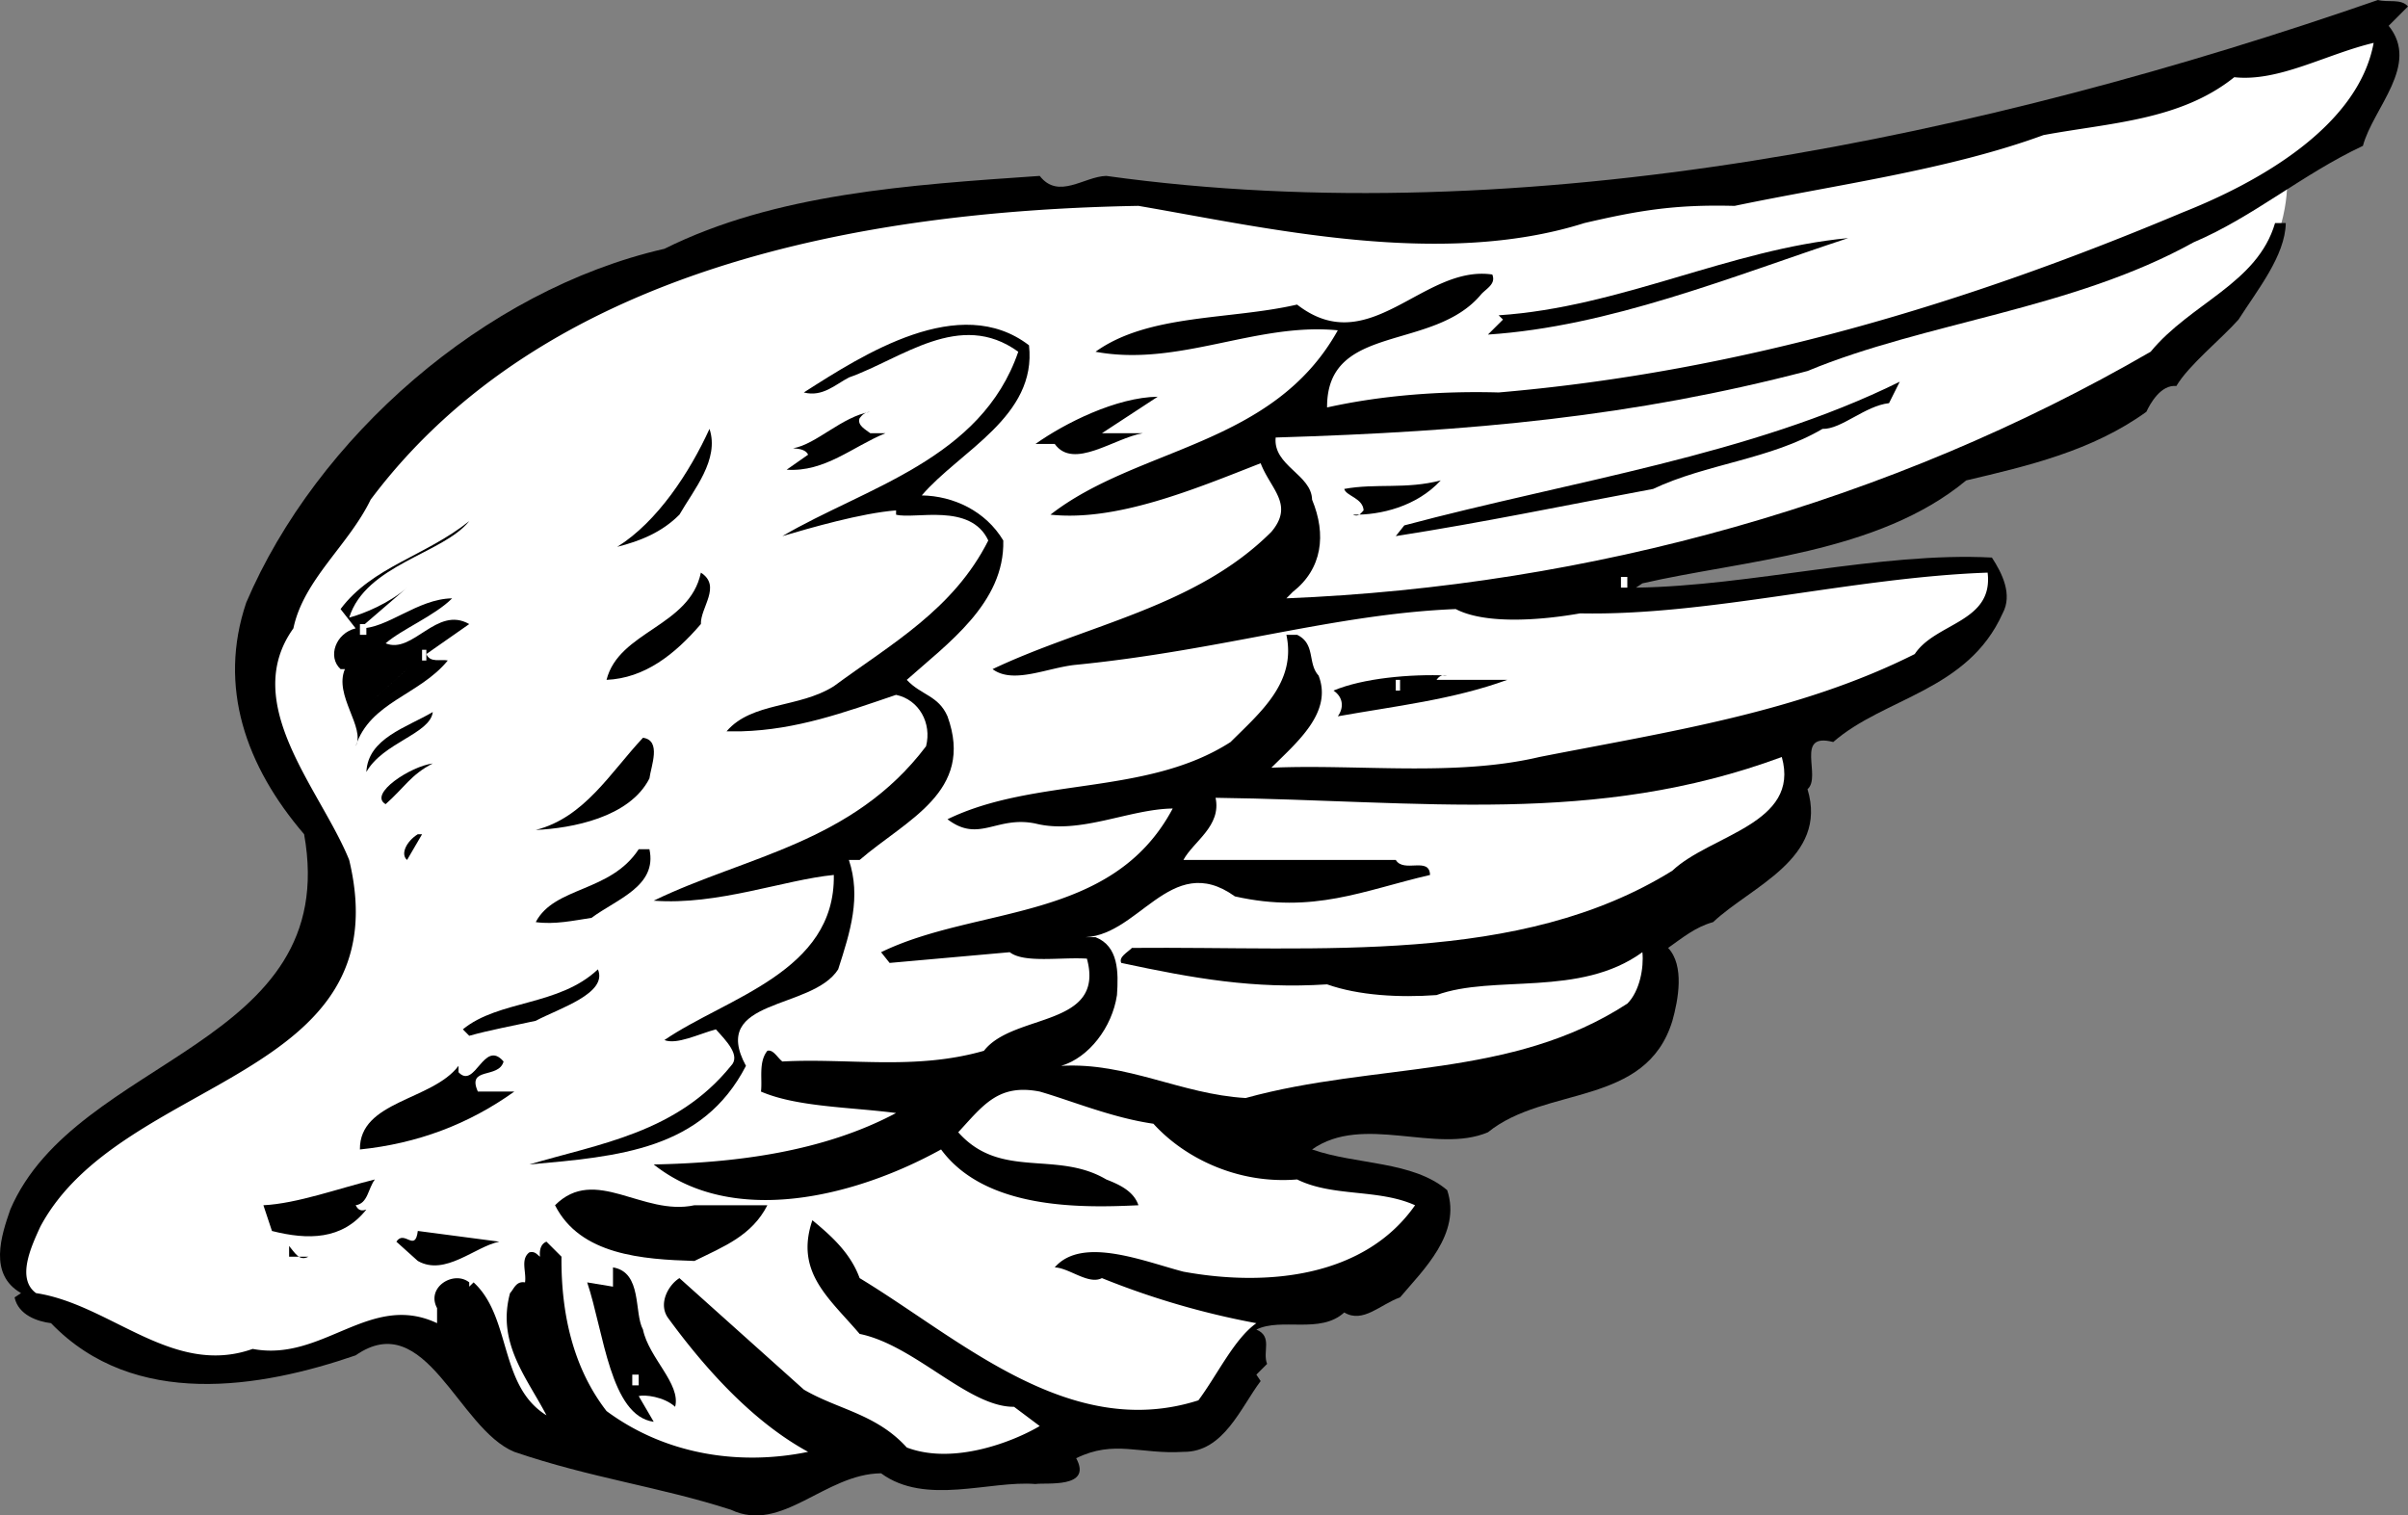
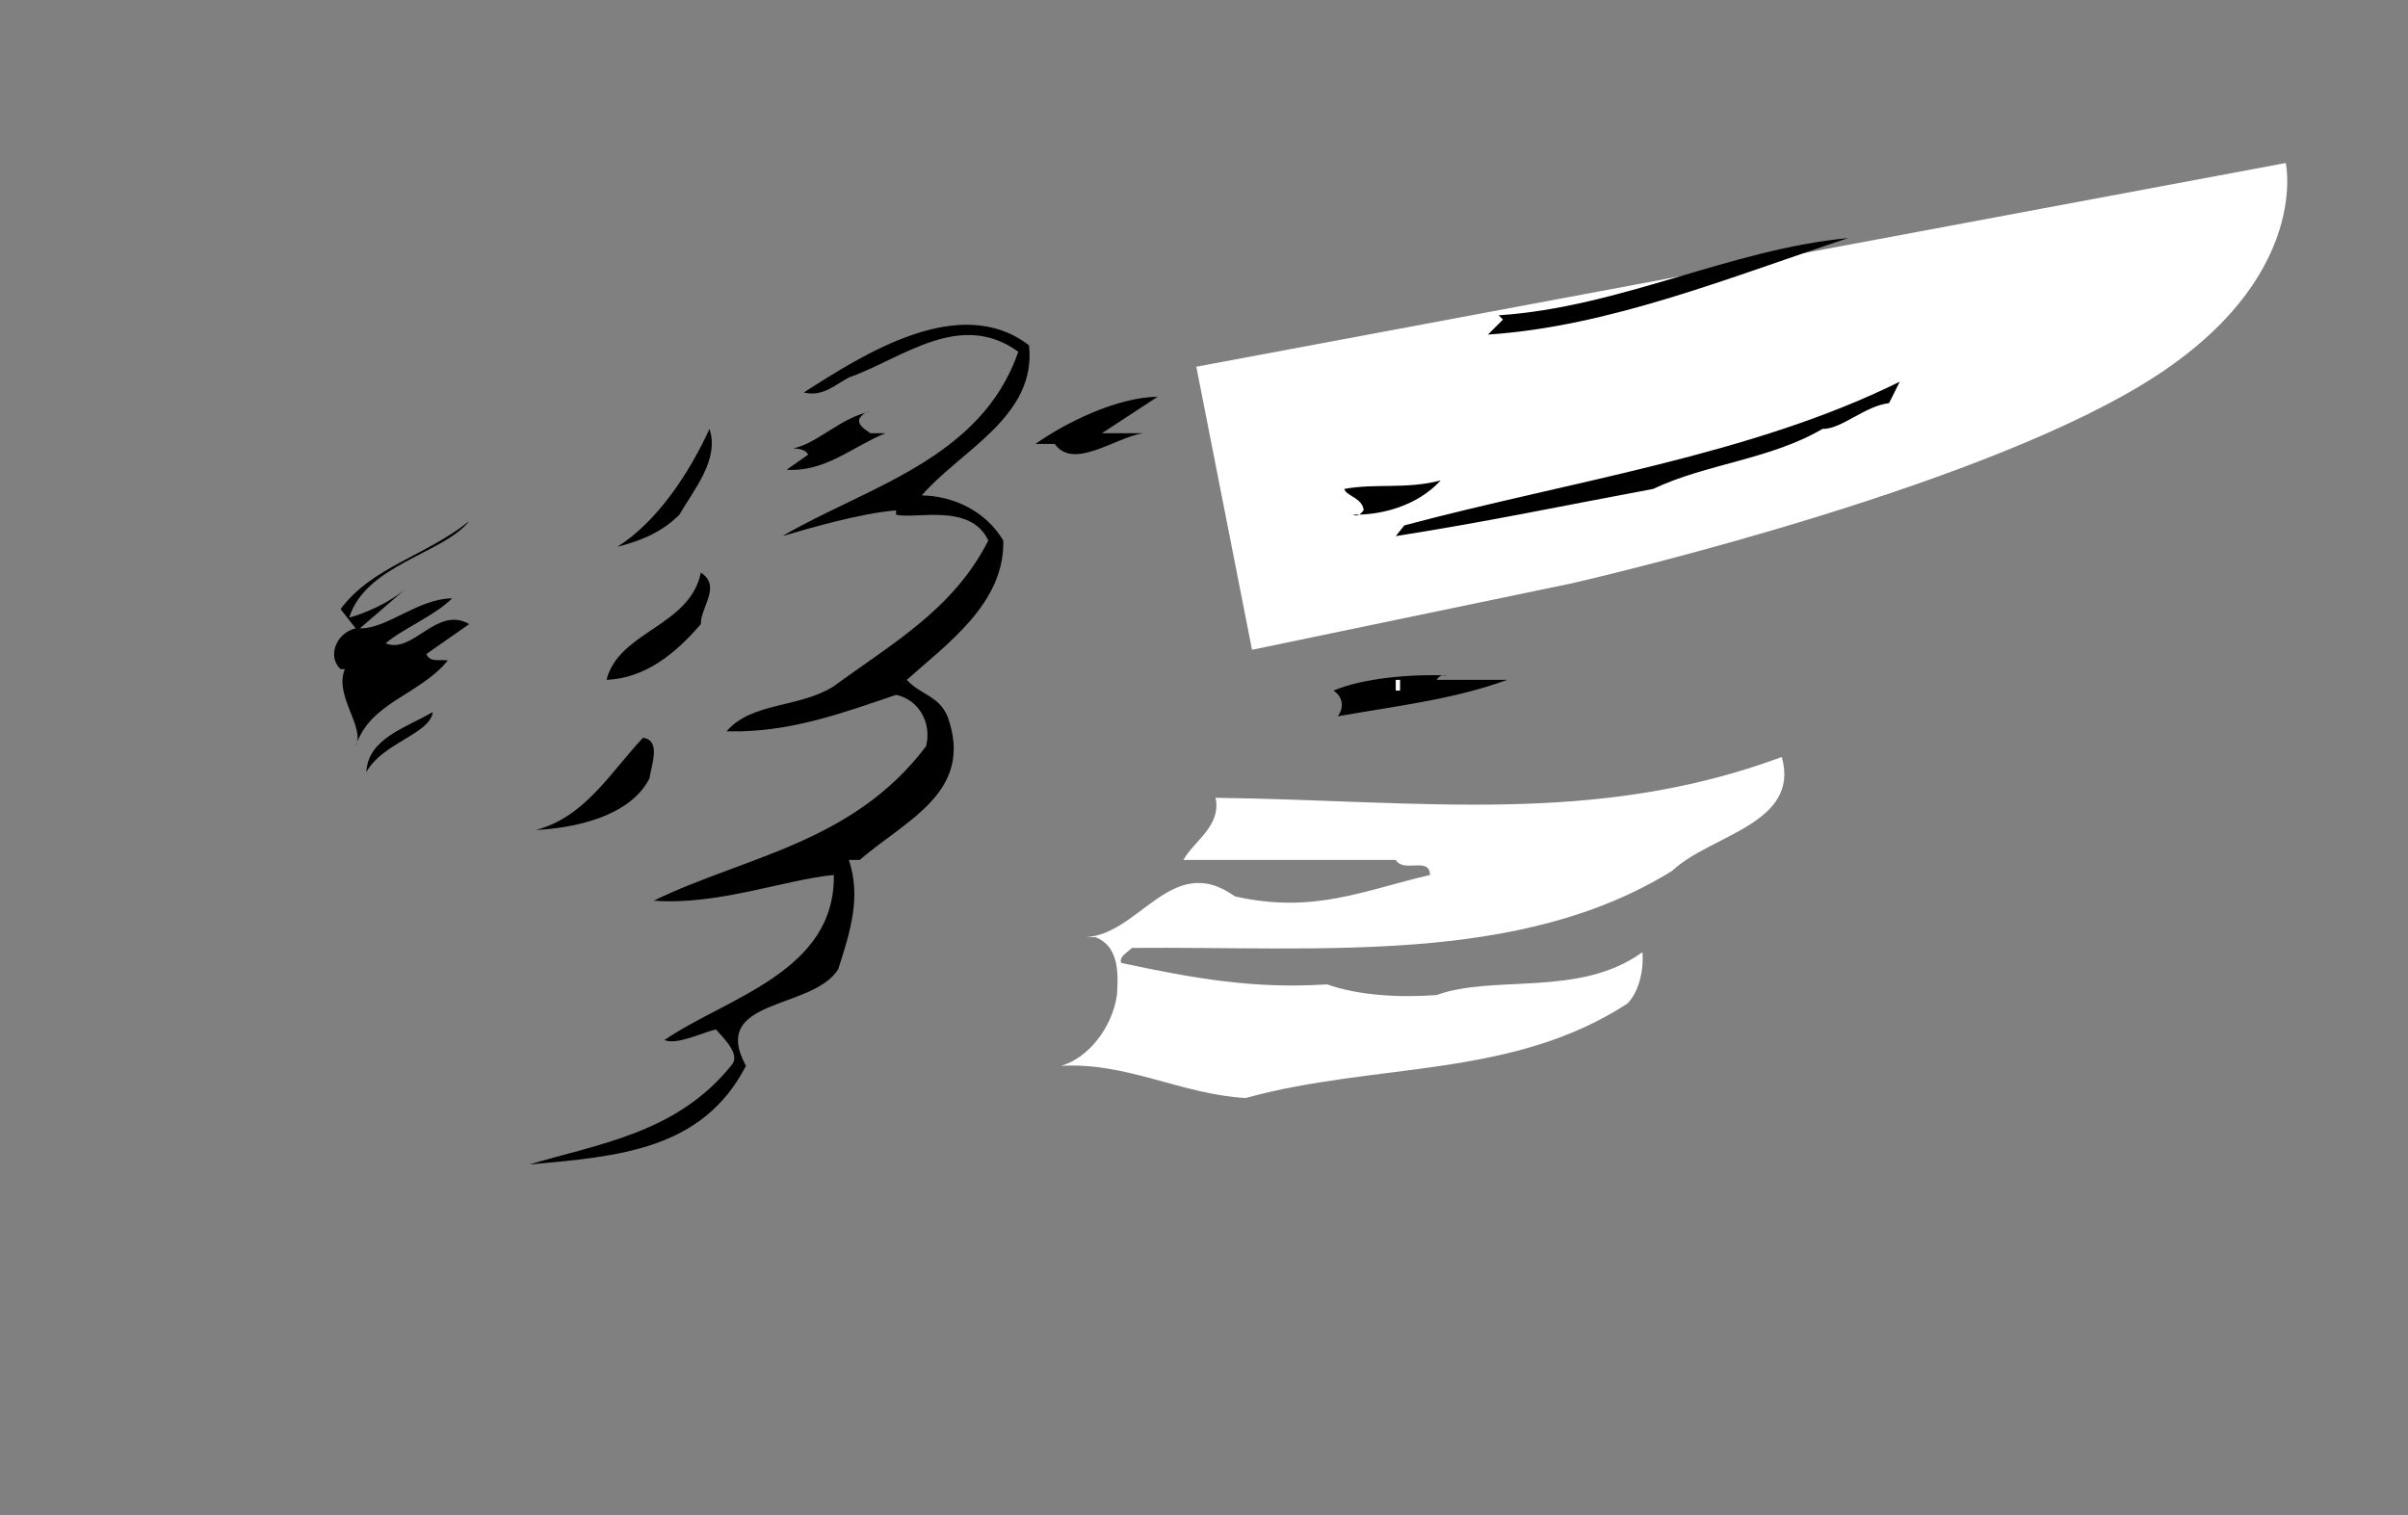
<svg xmlns="http://www.w3.org/2000/svg" width="112.282" height="70.669">
  <rect width="100%" height="100%" fill="#808080" stroke="none" />
  <path fill="#fff" d="M106.583 7.602s1.309 5.902-7.5 10.8c-8.742 4.926-25.8 8.801-25.8 8.801L58.38 30.301l-2.598-13.2 50.801-9.5" />
-   <path d="m112.282.3-.902.903c1.476 1.824-.723 3.824-1.2 5.598-2.824 1.324-5.124 3.324-7.898 4.5-5.625 3.125-12.527 3.726-18 6-8.125 2.125-15.625 2.824-24.8 3.101-.126 1.325 1.675 1.723 1.699 2.899.675 1.625.476 3.226-.899 4.3l-.3.301c14.175-.574 28.175-4.476 40.3-11.5 1.875-2.277 4.973-3.175 5.801-6h.5c-.027 1.524-1.328 3.125-2.203 4.5-.824.926-2.324 2.125-2.899 3.098-.726-.074-1.226.828-1.398 1.203-2.527 1.824-5.527 2.524-8.402 3.2-4.125 3.425-10.426 3.722-15.098 4.8l-.3.2c5.374-.075 11.374-1.676 16.597-1.403.476.727.976 1.727.5 2.602-1.625 3.625-5.524 3.925-7.899 6-1.824-.477-.523 1.625-1.199 2.199.973 3.226-2.625 4.527-4.402 6.199-.824.227-1.422.727-2.098 1.203.774.824.473 2.422.2 3.399-1.227 4.023-5.926 3.023-8.602 5.199-2.422 1.027-5.824-.875-8.2.8 2.075.727 4.676.524 6.301 1.899.676 2.027-1.125 3.727-2.199 5-.926.328-1.726 1.227-2.601.703-1.125 1.024-2.926.223-4.098.797.773.328.273 1.027.5 1.602l-.5.5.2.3c-.927 1.223-1.727 3.325-3.602 3.301-2.024.125-3.223-.578-5 .297.777 1.426-1.426 1.125-1.899 1.203-2.125-.176-5.125 1.024-7.199-.5-2.625.024-4.625 2.824-7 1.7-3.328-1.075-6.527-1.477-10.102-2.7-2.625-1.078-4.125-6.777-7.398-4.5-4.426 1.524-10.328 2.524-14.203-1.5-.625-.078-1.524-.375-1.7-1.203l.301-.2c-1.523-.874-.925-2.675-.5-3.898 3.075-7.175 15.477-7.574 13.7-17.5-2.723-3.175-4.024-6.875-2.7-10.8 3.274-7.676 11.075-14.575 19.5-16.5 5.176-2.575 11.375-2.977 17.5-3.399.875 1.125 2.075.024 3.102 0C71.157 10.926 92.657 6.328 110.88 0c.476.125 1.078-.074 1.402.3" />
-   <path fill="#fff" d="M110.68 2c-.722 3.926-5.425 6.527-8.898 7.902-10.027 4.223-20.527 7.426-31.902 8.399-2.625-.074-5.422.125-8 .699-.024-3.973 4.976-2.574 7.203-5.297.273-.277.672-.476.5-.902-3.227-.473-5.727 4.027-9.102 1.402-3.125.723-6.925.422-9.398 2.2 3.875.722 7.473-1.376 11.297-1-3.024 5.425-9.324 5.425-13.399 8.597 3.075.328 6.676-1.172 9.801-2.398.473 1.226 1.574 1.925.5 3.199-3.527 3.527-8.625 4.324-13 6.402.973.723 2.574-.078 3.899-.203 6.777-.672 12.074-2.375 17.699-2.598 1.375.723 3.976.524 5.8.2 5.977.125 12.676-1.676 19-1.899.278 2.324-2.425 2.324-3.398 3.797-5.426 2.727-11.527 3.625-17.5 4.8-3.926.927-8.426.325-12.5.5 1.176-1.175 2.875-2.573 2.2-4.3-.524-.574-.126-1.473-1-1.898h-.5c.476 2.226-1.227 3.625-2.602 5-3.922 2.523-9.125 1.625-13.2 3.601 1.477 1.125 2.278-.176 4.102.2 2.074.523 4.375-.676 6.399-.7-2.825 5.324-9.125 4.524-13.598 6.7l.398.5 5.602-.5c.672.523 2.375.222 3.598.3.875 3.223-3.426 2.524-4.801 4.297-3.223.926-6.324.328-9.399.5-.226-.172-.425-.574-.699-.5-.426.527-.226 1.328-.3 1.902 1.675.723 4.175.723 6.3 1-3.426 1.825-7.527 2.325-11.3 2.399 3.675 2.926 9.374 1.527 13.398-.7 2.078 2.825 6.578 2.727 9.203 2.602-.227-.676-.926-.976-1.5-1.203-2.328-1.375-4.926.027-6.902-2.2 1.175-1.273 1.875-2.273 3.8-1.898 1.477.426 3.375 1.223 5.301 1.5 1.473 1.625 3.973 2.825 6.7 2.598 1.675.828 3.773.426 5.5 1.203-2.325 3.324-6.825 3.824-10.801 3.098-1.825-.473-4.723-1.676-6-.2.675.024 1.574.825 2.199.5a37.53 37.53 0 0 0 7.203 2.102c-1.027.723-1.828 2.422-2.703 3.598-6.024 1.926-11.125-2.875-15.797-5.7-.426-1.175-1.328-1.976-2.203-2.699-.824 2.426.777 3.625 2.203 5.301 2.574.524 5.074 3.422 7.2 3.399l1.198.898c-1.226.727-4.023 1.828-6.199 1-1.426-1.574-3.226-1.773-4.8-2.7l-5.801-5.198c-.524.324-1.024 1.226-.5 1.898 1.777 2.426 3.976 4.828 6.5 6.203-3.024.625-6.524.223-9.399-1.902-1.527-1.973-2.125-4.473-2.101-7.2l-.7-.699c-.324.125-.324.524-.3.7-.125-.075-.223-.274-.5-.2-.426.325-.125.926-.2 1.399-.425-.074-.523.324-.699.5-.625 2.324.774 3.926 1.7 5.699-2.227-1.375-1.626-4.574-3.399-6.2l-.203.2v-.2c-.723-.573-2.024.227-1.5 1.2v.703c-3.125-1.476-5.324 1.824-8.598 1.2-3.726 1.324-6.625-2.075-10.101-2.602-.926-.676-.223-2.176.199-3.098 3.777-7.078 16.875-6.777 14.402-17.101-1.324-3.274-5.125-7.274-2.601-10.801.476-2.274 2.574-3.875 3.601-6C25.356 12.527 40.157 9.828 53.083 9.6c5.973 1.024 14.074 2.926 20.797.801 2.476-.574 4.176-.875 7-.8 4.676-.977 9.976-1.676 14.402-3.301 3.074-.574 6.375-.676 8.899-2.7 2.074.227 4.277-1.074 6.5-1.601" />
  <path d="M86.18 11.102c-5.523 1.824-11.124 4.125-16.8 4.5l.703-.7-.203-.199c5.676-.375 10.777-3.078 16.3-3.601m-38.199 5c.375 3.324-3.226 4.925-5 7 1.477.023 2.977.726 3.801 2.101.074 2.922-2.625 4.824-4.5 6.5.676.723 1.473.723 1.899 1.7 1.277 3.523-1.926 4.824-4.098 6.699h-.5c.574 1.726.074 3.324-.5 5.101-1.227 1.922-6.027 1.324-4.3 4.5-2.028 3.922-5.927 4.223-10.102 4.598 3.277-.973 6.875-1.473 9.402-4.598.473-.476-.227-1.176-.703-1.703-.824.227-1.824.727-2.399.5 2.875-1.973 7.977-3.172 7.899-7.7-2.324.227-5.422 1.427-8.399 1.2 4.274-2.074 9.274-2.672 12.7-7.2.277-1.073-.325-2.175-1.399-2.398-2.426.825-4.625 1.625-7.199 1.7h-.703c1.176-1.375 3.375-1.075 5-2.102 2.676-1.973 5.578-3.574 7.203-6.797-.828-1.777-3.426-.976-4.3-1.203v-.2c-1.626.126-4.028.825-5.302 1.2 3.875-2.273 9.274-3.574 11-8.598-2.726-1.976-5.425.325-7.898 1.2-.625.324-1.227.925-2.102.699 2.774-1.774 7.274-4.676 10.5-2.2M88.083 18.8c-1.125.126-2.227 1.227-3.102 1.2-2.425 1.426-5.425 1.625-7.898 2.8-4.426.825-7.727 1.528-12 2.2l.398-.5c7.774-2.074 16.176-3.273 23.102-6.7l-.5 1M51.38 20.203h1.902c-1.324.223-3.226 1.723-4.101.5h-.899c1.375-.976 3.774-2.176 5.7-2.203l-2.602 1.703" />
  <path d="M40.583 19.203c-.328.024-.426.223-.5.297-.125.328.273.527.5.703h.7c-1.528.625-2.825 1.824-4.602 1.7l1-.7c-.125-.277-.524-.277-.7-.3 1.075-.176 2.274-1.477 3.602-1.7M31.68 24c-.824.828-1.824 1.227-2.898 1.5 1.875-1.172 3.375-3.473 4.301-5.5.473 1.426-.727 2.828-1.402 4m35.499-1.598c-1.124 1.223-2.824 1.625-4.097 1.598.273.125.375-.074.5-.2-.027-.573-.828-.675-.902-1 1.476-.273 2.875.028 4.5-.398M16.282 28.8c.676-.175 1.875-.675 2.7-1.398l-2.2 1.899c1.274.027 2.676-1.375 4.301-1.399-.828.825-2.328 1.426-3.102 2.098 1.274.527 2.375-1.773 3.899-.898l-2 1.398c.176.426.676.227 1 .3-1.324 1.626-3.625 1.927-4.297 4 .473-.874-1.027-2.374-.5-3.597h-.203c-.625-.578-.223-1.676.703-1.902l-.703-.899c1.476-1.976 3.976-2.476 6-4.101-1.223 1.527-4.824 2.027-5.598 4.5m16.398.301c-1.222 1.425-2.624 2.523-4.398 2.601.574-2.277 3.875-2.476 4.399-5 .976.625-.024 1.625 0 2.399" />
-   <path fill="#fff" d="M75.583 26.902h.297v.5h-.297v-.5m-58.801 2.2h.301v.5h-.3v-.5M19.68 30.3h.2v.5h-.2v-.5m-.699.903-2.199 2 2.2-2" />
  <path d="M67.481 31.5c-.324-.074-.425.125-.5.203h3.301c-2.527.922-5.226 1.223-7.902 1.7.277-.376.277-.876-.2-1.2 1.376-.578 3.575-.777 5.301-.703" />
  <path fill="#fff" d="M65.083 31.703h.2v.5h-.2v-.5" />
  <path d="M17.083 36c.074-1.574 1.875-2.074 3.098-2.797-.125 1.024-2.325 1.422-3.098 2.797m13.199.3c-.926 1.825-3.625 2.325-5.3 2.403 2.273-.578 3.476-2.676 5-4.3.874.124.374 1.324.3 1.898" />
  <path fill="#fff" d="M77.981 40.602c-7.125 4.425-16.425 3.523-25.199 3.601-.226.223-.625.422-.5.7 3.375.722 6.176 1.222 9.598 1 1.476.523 3.375.624 5.101.5 2.676-.977 6.676.124 9.602-2 .074.722-.125 1.824-.703 2.398-5.422 3.527-11.723 2.726-17.797 4.402-3.027-.176-5.527-1.676-8.602-1.5 1.274-.375 2.375-1.777 2.602-3.3.074-1.075.074-2.278-1-2.7h-.703c2.676.125 4.176-4.078 7.203-1.902 3.672.824 5.973-.274 9.098-1-.024-.875-1.223-.074-1.598-.7h-9.902c.476-.874 1.777-1.574 1.5-2.898 9.675.125 17.675 1.324 26.402-1.902.875 3.125-3.328 3.625-5.102 5.3" />
-   <path d="M20.18 35.602c-1.023.523-1.324 1.125-2.199 1.898-.824-.473 1.176-1.773 2.2-1.898m-1.2 4.5c-.324-.274-.023-.875.5-1.2h.2l-.7 1.2m11.301-.5c.375 1.726-1.527 2.324-2.699 3.199-.828.125-1.727.324-2.602.199.875-1.672 3.477-1.375 4.801-3.398h.5m-5.301 8c-1.023.226-2.125.425-3.101.699L21.583 48c1.672-1.375 4.473-1.074 6.297-2.797.476 1.125-1.824 1.824-2.899 2.399m-1.5 1.898c-.226.828-1.726.227-1.199 1.402h1.7c-2.126 1.524-4.524 2.426-7.2 2.7-.027-2.274 3.375-2.274 4.598-3.899V50c.777.828 1.176-1.574 2.101-.5m-6 5.5c-.324.426-.324 1.125-.898 1.203.074.125.172.324.5.2-1.125 1.425-2.727 1.425-4.402 1l-.399-1.2c1.574-.078 3.473-.777 5.2-1.203m18.3 1.203c-.726 1.422-2.027 1.922-3.402 2.598-2.422-.074-5.324-.274-6.5-2.598 1.875-1.875 4.078.524 6.5 0h3.402m-12.5 1.699c-1.125.223-2.527 1.625-3.8.899l-1-.899c.374-.574.874.524 1-.5l3.8.5m-8.902.7h-.899v-.5c.274.324.477.726.899.5M29.981 62c.274 1.328 1.774 2.527 1.5 3.602-.523-.477-1.425-.575-1.699-.5l.7 1.199c-2.024-.274-2.325-4.176-3.102-6.5l1.203.199v-.898c1.375.226.973 2.125 1.398 2.898" />
-   <path fill="#fff" d="M29.481 64.102h.301v.5h-.3v-.5" />
</svg>